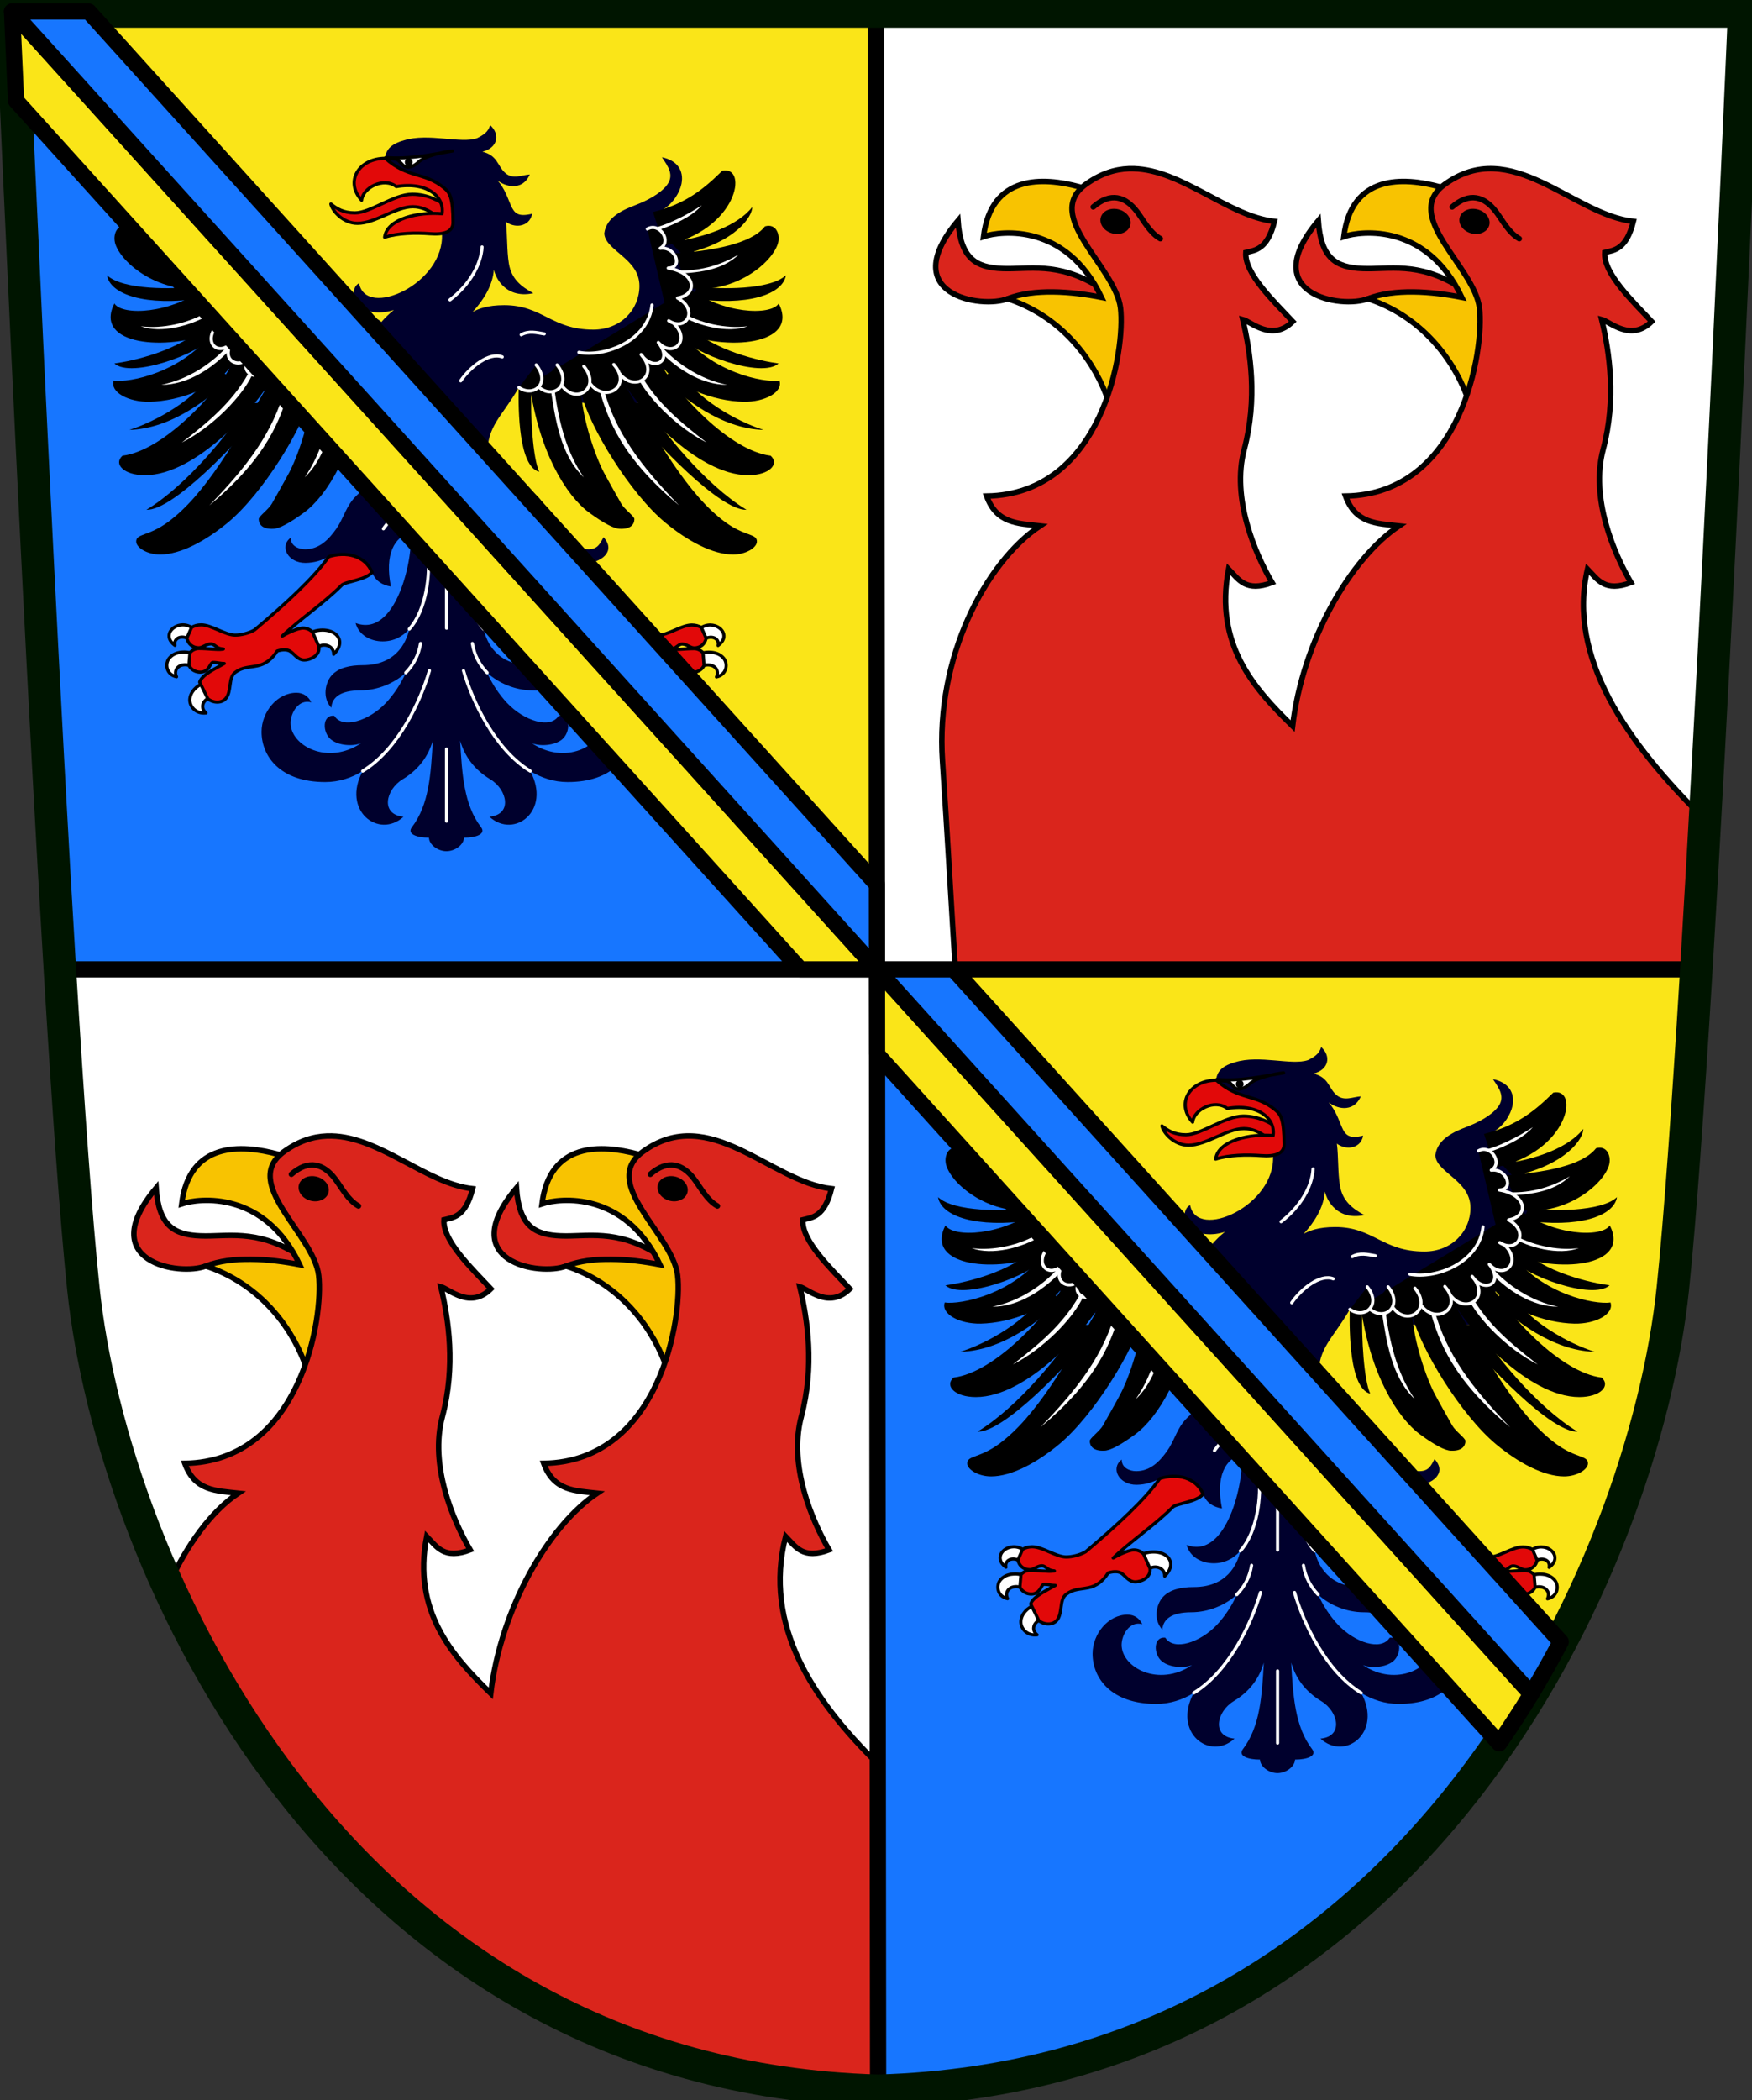
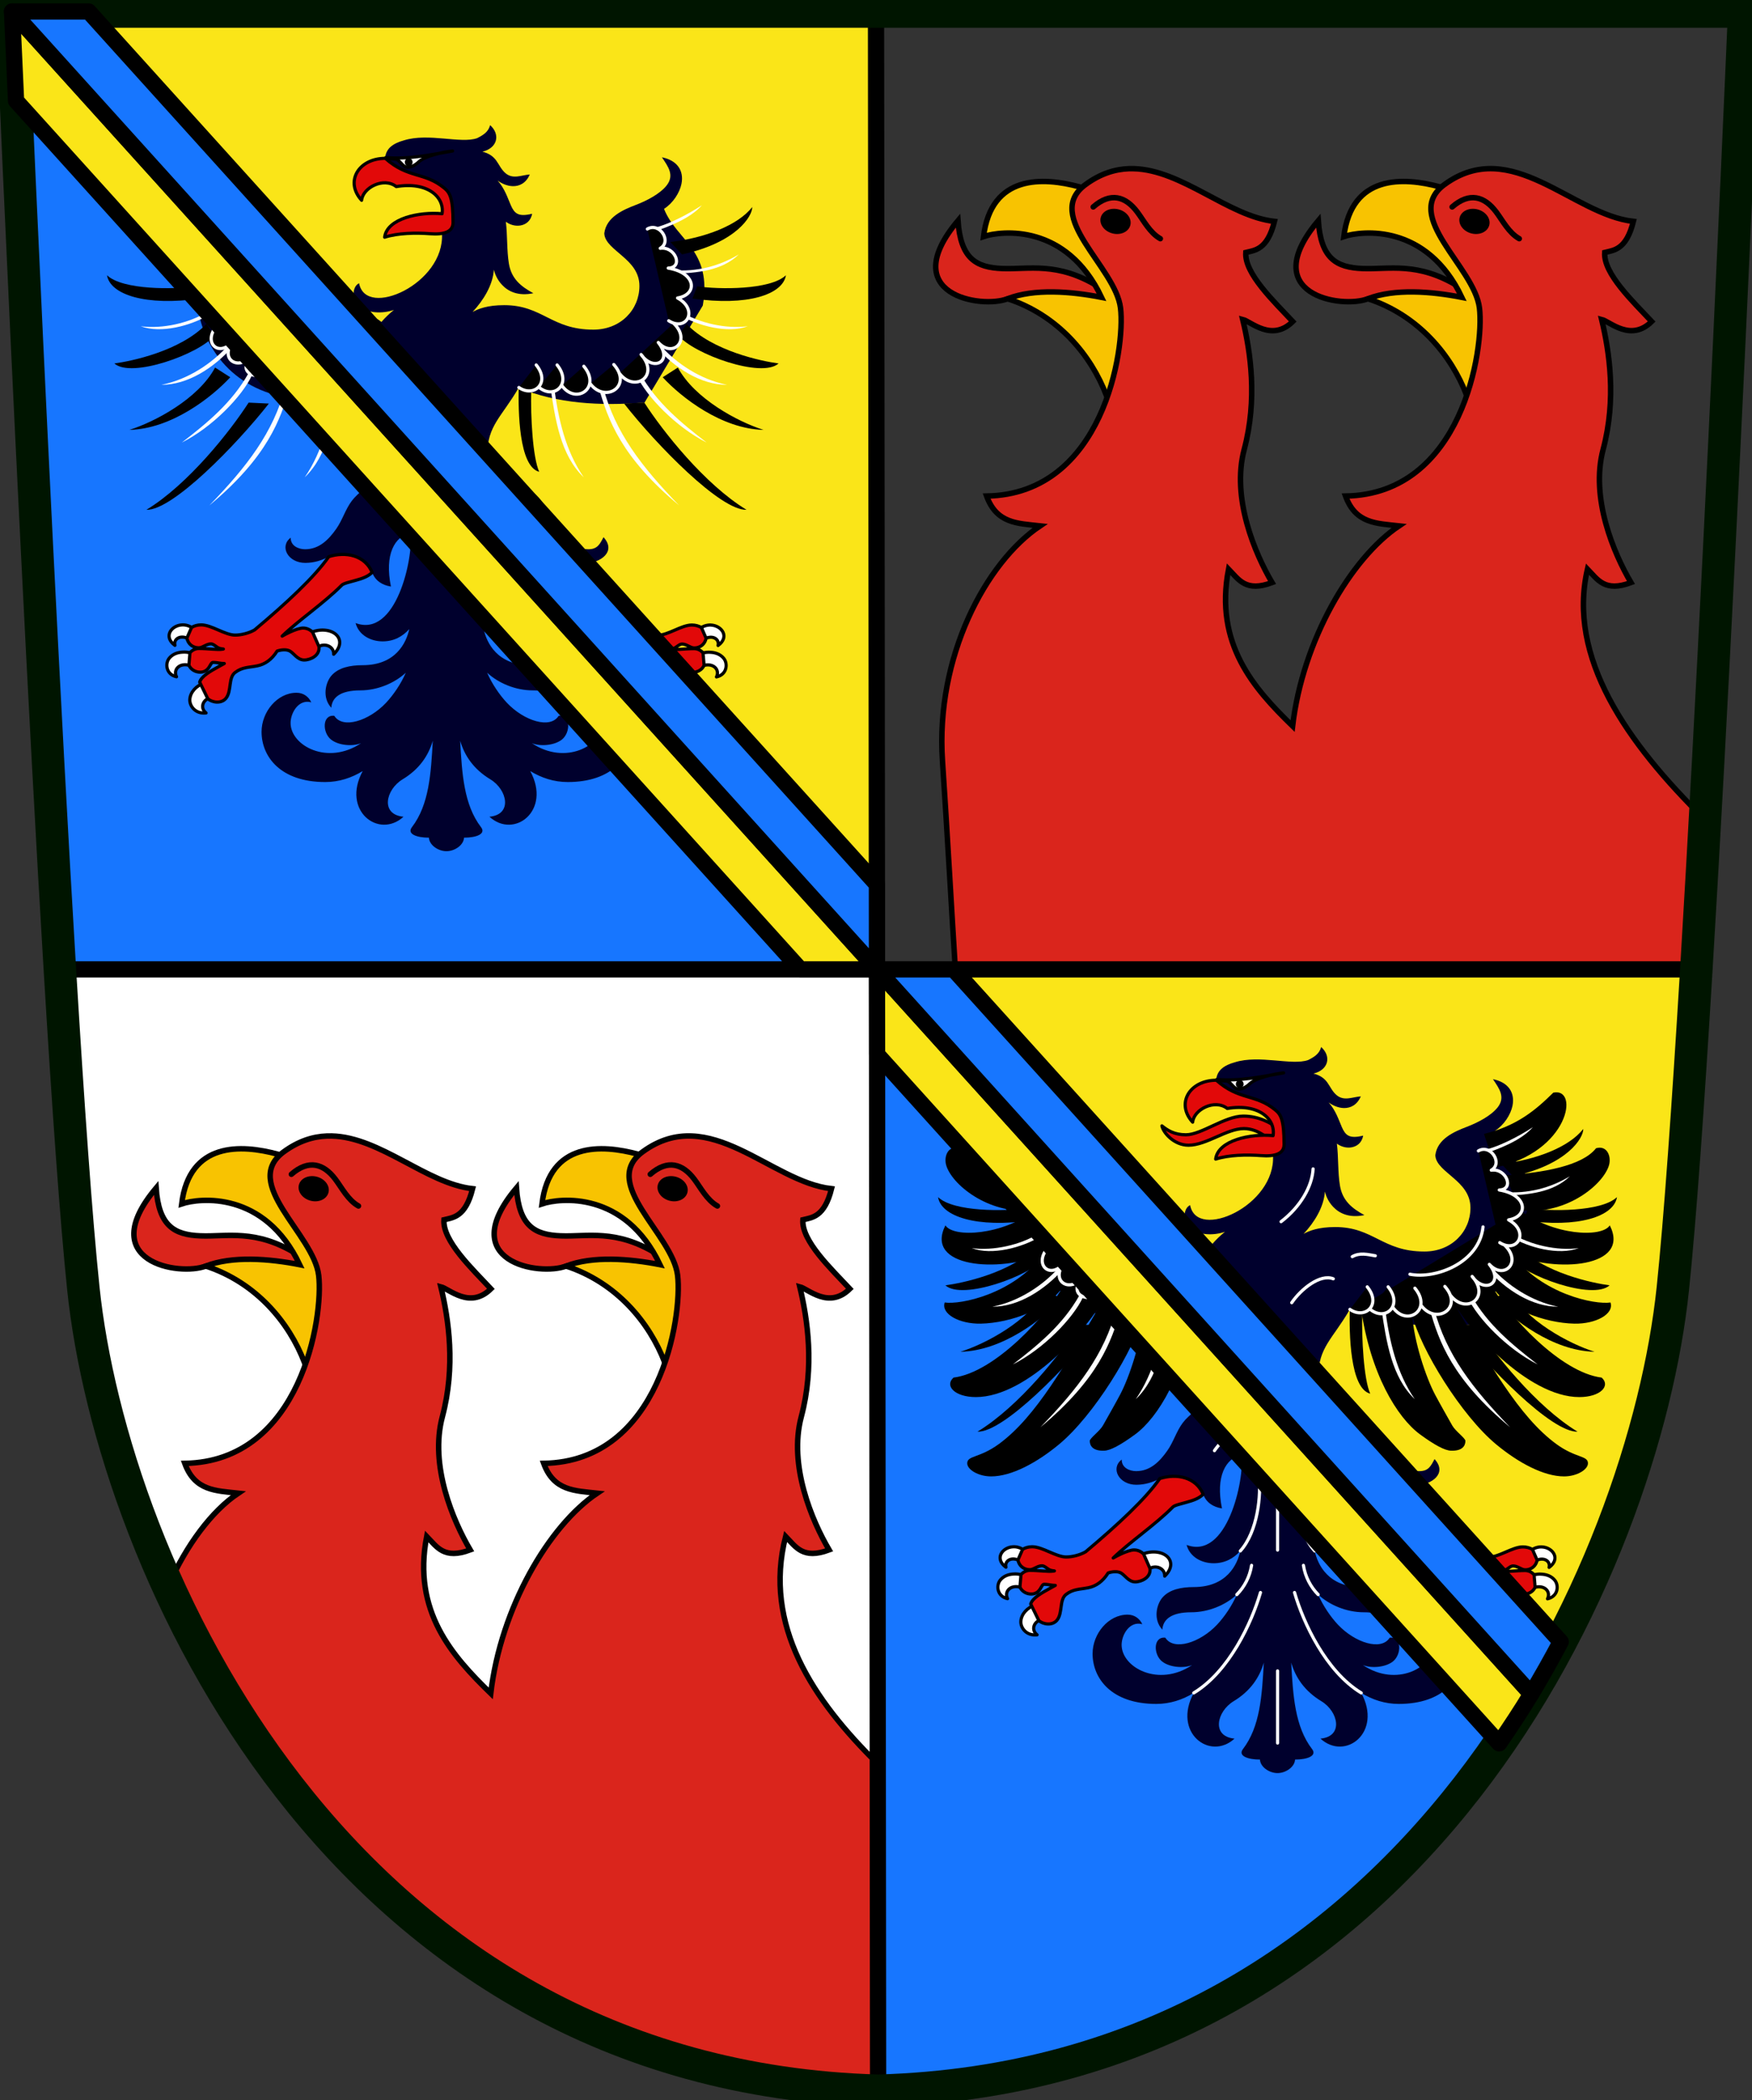
<svg xmlns="http://www.w3.org/2000/svg" xmlns:xlink="http://www.w3.org/1999/xlink" version="1.1" id="svg30616" width="539.326" height="646.112" viewBox="0 0 539.326 646.112">
  <rect x="0" y="0" width="539.326" height="646.112" fill="#333333" stroke="none" />
  <defs id="defs30620" />
  <g id="g1324">
    <path id="rect4807" style="fill:#ffffff;fill-opacity:1;stroke:none;stroke-width:10;stroke-linecap:round;stroke-linejoin:miter;stroke-miterlimit:4;stroke-dasharray:none;stroke-opacity:1" d="M 269.963,298.258 H 18.434 c 2.493,41.212 4.996,76.804 7.23,98.189 8.869,84.893 78.346,242.101 244.646,246.818 z" />
-     <path id="path35048" style="fill:#ffffff;fill-opacity:1;stroke:none;stroke-width:10;stroke-linecap:round;stroke-linejoin:miter;stroke-miterlimit:4;stroke-dasharray:none;stroke-opacity:1" d="M 269.666,3.539 269.963,298.258 H 522.189 C 529.595,175.869 536.922,3.539 536.922,3.539 Z" />
    <g id="g35762">
      <path id="path4773-3" d="m 61.725,380.241 c -8.096,-0.322 -12.849,-3.026 -13.663,-14.736 -19.207,22.857 7.237,27.183 15.298,24.023 4.031,-1.58 29.354,6.387 35.941,6.035 6.587,-0.352 -8.08,-9.812 -8.08,-9.812 -12.583,-7.7 -21.416,-5.189 -29.495,-5.51 z" style="fill:#da251c;fill-opacity:1;stroke:#000000;stroke-width:1.683px;stroke-linecap:butt;stroke-linejoin:miter;stroke-opacity:1" />
      <path style="fill:#da251c;fill-opacity:1;stroke:#000000;stroke-width:1.683px;stroke-linecap:butt;stroke-linejoin:miter;stroke-opacity:1" d="m 172.64,380.241 c -8.096,-0.322 -12.849,-3.026 -13.663,-14.736 -19.207,22.857 7.237,27.183 15.298,24.023 4.031,-1.58 29.354,6.387 35.941,6.035 6.587,-0.352 -8.08,-9.812 -8.08,-9.812 -12.583,-7.7 -21.416,-5.189 -29.495,-5.51 z" id="path4754-6" />
      <path style="fill:#f8c301;fill-opacity:1;stroke:#000000;stroke-width:1.683px;stroke-linecap:butt;stroke-linejoin:miter;stroke-opacity:1" d="m 204.659,419.276 c -4.702,-12.375 -14.908,-24.676 -30.385,-29.747 8.109,-3.159 19.514,-2.28 28.897,-0.425 -10.802,-22.793 -30.85,-20.548 -36.334,-18.698 2.378,-19.186 18.361,-18.326 29.535,-15.299 11.174,3.027 23.874,19.103 25.073,31.872 1.199,12.769 -12.084,44.672 -16.786,32.297 z" id="path4752-0" />
      <path id="path4775-6" d="m 93.744,419.276 c -4.702,-12.375 -14.908,-24.676 -30.385,-29.747 8.109,-3.159 19.514,-2.28 28.897,-0.425 -10.802,-22.793 -30.85,-20.548 -36.334,-18.698 2.378,-19.186 18.361,-18.326 29.535,-15.299 11.174,3.027 23.874,19.103 25.073,31.872 1.199,12.769 -12.084,44.672 -16.786,32.297 z" style="fill:#f8c301;fill-opacity:1;stroke:#000000;stroke-width:1.683px;stroke-linecap:butt;stroke-linejoin:miter;stroke-opacity:1" />
      <path id="path4740-2" style="fill:#da251c;fill-opacity:1;stroke:#000000;stroke-width:1.683px;stroke-linecap:butt;stroke-linejoin:miter;stroke-opacity:1" d="m 270.209,542.688 c -19.994,-19.649 -35.339,-42.616 -28.365,-69.973 3.166,3.269 5.324,7.164 13.387,4.145 -5.265,-8.946 -12.554,-25.982 -8.568,-40.969 4.123,-15.504 1.946,-29.994 -0.463,-39.988 2.513,0.625 8.955,7.013 15.404,0.637 -5.768,-6.164 -14.926,-14.815 -14.449,-21.248 2.813,-0.696 6.636,-0.808 8.818,-9.561 -18.747,-2.059 -37.503,-26.37 -58.115,-11.369 -13.362,9.725 9.213,25.37 10.732,38.037 1.519,12.667 -5.302,57.274 -41.225,57.838 3.099,8.49 9.508,8.407 16.473,9.174 -14.909,10.007 -29.686,35.339 -32.771,61.602 -11.828,-11.506 -24.16,-25.217 -19.713,-48.297 3.166,3.269 5.324,7.164 13.387,4.145 -5.265,-8.946 -12.554,-25.982 -8.568,-40.969 4.123,-15.504 1.944,-29.994 -0.465,-39.988 2.513,0.625 8.957,7.013 15.406,0.637 -5.768,-6.164 -14.926,-14.815 -14.449,-21.248 2.813,-0.696 6.636,-0.808 8.818,-9.561 -14.189,-1.558 -28.382,-15.862 -43.381,-16.223 -0.484,-0.012 -0.968,-0.008 -1.453,0.01 -4.35,0.164 -8.769,1.562 -13.277,4.844 -13.362,9.725 9.209,25.37 10.729,38.037 1.519,12.667 -5.302,57.274 -41.225,57.838 3.099,8.49 9.508,8.407 16.473,9.174 -8.189,5.496 -15.94,15.914 -21.545,28.514 34.198,75.129 102.922,152.063 218.508,155.342 z" />
      <g id="g4765-6" transform="matrix(6.36,0,0,6.36,-1994.121,-1111.593)">
        <path id="path4756-1" d="m 327.644,231.585 c 0.839,-0.732 1.56,-0.512 2.126,0.236 0.311,0.411 0.614,1.016 1.122,1.299" style="fill:none;stroke:#000000;stroke-width:0.265;stroke-linecap:round;stroke-linejoin:miter;stroke-miterlimit:4;stroke-dasharray:none;stroke-opacity:1" />
        <path id="path4760-8" d="m 328.507,232.845 c -0.386,-0.132 -0.602,-0.49 -0.483,-0.799 0.119,-0.31 0.528,-0.454 0.915,-0.323 0.386,0.131 0.604,0.488 0.484,0.799 -0.12,0.312 -0.53,0.455 -0.916,0.323 z" style="opacity:1;fill:#000000;fill-opacity:1;stroke:none;stroke-width:0.055;stroke-linecap:round;stroke-linejoin:round;stroke-miterlimit:4;stroke-dasharray:none;stroke-opacity:1" />
      </g>
      <g id="g4771-7" transform="matrix(6.36,0,0,6.36,-1883.63,-1111.593)">
        <path style="fill:none;stroke:#000000;stroke-width:0.265;stroke-linecap:round;stroke-linejoin:miter;stroke-miterlimit:4;stroke-dasharray:none;stroke-opacity:1" d="m 327.644,231.585 c 0.839,-0.732 1.56,-0.512 2.126,0.236 0.311,0.411 0.614,1.016 1.122,1.299" id="path4767-9" />
        <path style="opacity:1;fill:#000000;fill-opacity:1;stroke:none;stroke-width:0.055;stroke-linecap:round;stroke-linejoin:round;stroke-miterlimit:4;stroke-dasharray:none;stroke-opacity:1" d="m 328.507,232.845 c -0.386,-0.132 -0.602,-0.49 -0.483,-0.799 0.119,-0.31 0.528,-0.454 0.915,-0.323 0.386,0.131 0.604,0.488 0.484,0.799 -0.12,0.312 -0.53,0.455 -0.916,0.323 z" id="path4769-2" />
      </g>
    </g>
    <path id="path35045" style="fill:#1776ff;fill-opacity:1;stroke:#000000;stroke-width:5;stroke-linecap:round;stroke-linejoin:miter;stroke-miterlimit:4;stroke-dasharray:none;stroke-opacity:1" d="m 3.703,3.539 c 0,0 7.326,172.33 14.73,294.719 H 269.963 Z" />
    <path id="path54539" style="fill:#fae518;fill-opacity:1;stroke:#000000;stroke-width:5;stroke-linecap:round;stroke-linejoin:miter;stroke-miterlimit:4;stroke-dasharray:none;stroke-opacity:1" d="M 3.703,3.539 269.963,298.258 269.666,3.539 Z" />
-     <path id="path35040" style="fill:#1776ff;fill-opacity:1;stroke:#000000;stroke-width:5;stroke-linecap:round;stroke-linejoin:miter;stroke-miterlimit:4;stroke-dasharray:none;stroke-opacity:1" d="m 269.963,298.258 0.348,345.008 h 0.002 C 368.767,640.474 433.273,584.231 471.369,521.191 Z" />
+     <path id="path35040" style="fill:#1776ff;fill-opacity:1;stroke:#000000;stroke-width:5;stroke-linecap:round;stroke-linejoin:miter;stroke-miterlimit:4;stroke-dasharray:none;stroke-opacity:1" d="m 269.963,298.258 0.348,345.008 h 0.002 C 368.767,640.474 433.273,584.231 471.369,521.191 " />
    <g id="g41839">
      <path id="path4773-3-2" d="m 308.561,82.625 c -8.096,-0.322 -12.849,-3.026 -13.663,-14.736 -19.207,22.857 7.237,27.183 15.298,24.023 4.031,-1.58 29.354,6.387 35.941,6.035 6.587,-0.352 -8.08,-9.812 -8.08,-9.812 -12.583,-7.7 -21.416,-5.189 -29.495,-5.51 z" style="fill:#da251c;fill-opacity:1;stroke:#000000;stroke-width:1.683px;stroke-linecap:butt;stroke-linejoin:miter;stroke-opacity:1" />
      <path style="fill:#da251c;fill-opacity:1;stroke:#000000;stroke-width:1.683px;stroke-linecap:butt;stroke-linejoin:miter;stroke-opacity:1" d="m 419.476,82.625 c -8.096,-0.322 -12.849,-3.026 -13.663,-14.736 -19.207,22.857 7.237,27.183 15.298,24.023 4.031,-1.58 29.354,6.387 35.941,6.035 6.587,-0.352 -8.08,-9.812 -8.08,-9.812 -12.583,-7.7 -21.416,-5.189 -29.495,-5.51 z" id="path4754-6-3" />
      <path style="fill:#f8c301;fill-opacity:1;stroke:#000000;stroke-width:1.683px;stroke-linecap:butt;stroke-linejoin:miter;stroke-opacity:1" d="m 451.495,121.659 c -4.702,-12.375 -14.908,-24.676 -30.385,-29.747 8.109,-3.159 19.514,-2.28 28.897,-0.425 -10.802,-22.793 -30.85,-20.548 -36.334,-18.698 2.378,-19.186 18.361,-18.326 29.535,-15.299 11.174,3.027 23.874,19.103 25.073,31.872 1.199,12.769 -12.084,44.672 -16.786,32.297 z" id="path4752-0-7" />
      <path id="path4775-6-5" d="m 340.58,121.659 c -4.702,-12.375 -14.908,-24.676 -30.385,-29.747 8.109,-3.159 19.514,-2.28 28.897,-0.425 -10.802,-22.793 -30.85,-20.548 -36.334,-18.698 2.378,-19.186 18.361,-18.326 29.535,-15.299 11.174,3.027 23.874,19.103 25.073,31.872 1.199,12.769 -12.084,44.672 -16.786,32.297 z" style="fill:#f8c301;fill-opacity:1;stroke:#000000;stroke-width:1.683px;stroke-linecap:butt;stroke-linejoin:miter;stroke-opacity:1" />
      <path id="path34848" style="fill:#da251c;fill-opacity:1;stroke:#000000;stroke-width:1.683px;stroke-linecap:butt;stroke-linejoin:miter;stroke-opacity:1" d="m 348.938,51.891 c -0.484,-0.012 -0.968,-0.008 -1.453,0.01 -4.35,0.164 -8.769,1.564 -13.277,4.846 -13.362,9.725 9.209,25.368 10.729,38.035 1.519,12.667 -5.302,57.276 -41.225,57.84 3.099,8.49 9.508,8.405 16.473,9.172 -16.776,11.26 -32.21,40.41 -30.064,72.271 1.453,21.584 2.915,47.748 3.965,64.193 h 228.105 c 0.892,-14.744 1.783,-30.265 2.66,-46.07 -24.188,-23.73 -42.458,-50.012 -36.17,-77.09 3.166,3.269 5.324,7.164 13.387,4.145 -5.265,-8.946 -12.554,-25.982 -8.568,-40.969 4.123,-15.504 1.946,-29.994 -0.463,-39.988 2.513,0.625 8.955,7.015 15.404,0.639 -5.768,-6.164 -14.926,-14.815 -14.449,-21.248 2.813,-0.696 6.636,-0.81 8.818,-9.562 -18.747,-2.059 -37.501,-26.368 -58.113,-11.367 -13.362,9.725 9.211,25.368 10.73,38.035 1.519,12.667 -5.302,57.276 -41.225,57.84 3.099,8.49 9.508,8.405 16.473,9.172 -14.909,10.007 -29.686,35.339 -32.771,61.602 -11.828,-11.506 -24.159,-25.217 -19.713,-48.297 3.166,3.269 5.324,7.164 13.387,4.145 -5.265,-8.946 -12.554,-25.982 -8.568,-40.969 4.123,-15.504 1.944,-29.994 -0.465,-39.988 2.513,0.625 8.957,7.015 15.406,0.639 -5.768,-6.164 -14.926,-14.815 -14.449,-21.248 2.813,-0.696 6.636,-0.81 8.818,-9.562 -14.189,-1.558 -28.382,-15.862 -43.381,-16.223 z" />
      <g id="g4765-6-2" transform="matrix(6.36,0,0,6.36,-1747.285,-1409.21)">
        <path id="path4756-1-2" d="m 327.644,231.585 c 0.839,-0.732 1.56,-0.512 2.126,0.236 0.311,0.411 0.614,1.016 1.122,1.299" style="fill:none;stroke:#000000;stroke-width:0.265;stroke-linecap:round;stroke-linejoin:miter;stroke-miterlimit:4;stroke-dasharray:none;stroke-opacity:1" />
        <path id="path4760-8-8" d="m 328.507,232.845 c -0.386,-0.132 -0.602,-0.49 -0.483,-0.799 0.119,-0.31 0.528,-0.454 0.915,-0.323 0.386,0.131 0.604,0.488 0.484,0.799 -0.12,0.312 -0.53,0.455 -0.916,0.323 z" style="opacity:1;fill:#000000;fill-opacity:1;stroke:none;stroke-width:0.055;stroke-linecap:round;stroke-linejoin:round;stroke-miterlimit:4;stroke-dasharray:none;stroke-opacity:1" />
      </g>
      <g id="g4771-7-9" transform="matrix(6.36,0,0,6.36,-1636.794,-1409.21)">
        <path style="fill:none;stroke:#000000;stroke-width:0.265;stroke-linecap:round;stroke-linejoin:miter;stroke-miterlimit:4;stroke-dasharray:none;stroke-opacity:1" d="m 327.644,231.585 c 0.839,-0.732 1.56,-0.512 2.126,0.236 0.311,0.411 0.614,1.016 1.122,1.299" id="path4767-9-7" />
        <path style="opacity:1;fill:#000000;fill-opacity:1;stroke:none;stroke-width:0.055;stroke-linecap:round;stroke-linejoin:round;stroke-miterlimit:4;stroke-dasharray:none;stroke-opacity:1" d="m 328.507,232.845 c -0.386,-0.132 -0.602,-0.49 -0.483,-0.799 0.119,-0.31 0.528,-0.454 0.915,-0.323 0.386,0.131 0.604,0.488 0.484,0.799 -0.12,0.312 -0.53,0.455 -0.916,0.323 z" id="path4769-2-3" />
      </g>
    </g>
    <path id="path56463" style="fill:#fae518;fill-opacity:1;stroke:#000000;stroke-width:5;stroke-linecap:round;stroke-linejoin:miter;stroke-miterlimit:4;stroke-dasharray:none;stroke-opacity:1" d="m 269.963,298.258 201.406,222.934 c 26.253,-43.442 39.971,-90.11 43.59,-124.744 2.234,-21.385 4.737,-56.977 7.23,-98.189 z" />
    <g id="g1223" transform="matrix(13.133,0,0,13.967,-4159.604,-3041.672)" style="stroke-width:0.738;stroke-miterlimit:4;stroke-dasharray:none">
      <g id="g1208" style="stroke-width:0.738;stroke-miterlimit:4;stroke-dasharray:none">
        <g id="g1197" style="stroke-width:0.738;stroke-miterlimit:4;stroke-dasharray:none" />
        <g id="g4765-2" style="stroke-width:0.738;stroke-miterlimit:4;stroke-dasharray:none" />
      </g>
      <g transform="translate(17.373)" id="g4771-2" style="stroke-width:0.738;stroke-miterlimit:4;stroke-dasharray:none" />
    </g>
    <path style="fill:#010000;stroke-width:3.78;stroke-linejoin:round" d="M 0,0 H 539.326" id="path31197" />
    <g id="g34573" transform="matrix(13.133,0,0,13.967,-4159.604,-3041.672)" style="stroke-width:0.738;stroke-miterlimit:4;stroke-dasharray:none">
      <g id="g34569" style="stroke-width:0.738;stroke-miterlimit:4;stroke-dasharray:none">
        <g id="g34565" style="stroke-width:0.738;stroke-miterlimit:4;stroke-dasharray:none" />
        <g id="g34567" style="stroke-width:0.738;stroke-miterlimit:4;stroke-dasharray:none" />
      </g>
      <g transform="translate(17.373)" id="g34571" style="stroke-width:0.738;stroke-miterlimit:4;stroke-dasharray:none" />
    </g>
    <path id="path1227" d="m 536.921,3.538 c 0,0 -13.093,308.017 -21.962,392.91 -8.869,84.893 -78.347,242.103 -244.648,246.819 C 104.01,638.55 34.532,481.341 25.663,396.447 16.794,311.554 3.701,3.538 3.701,3.538 Z" style="fill:none;stroke:#001500;stroke-width:10;stroke-linecap:butt;stroke-linejoin:miter;stroke-miterlimit:4;stroke-dasharray:none;stroke-opacity:1" />
    <g stroke-width="1" transform="matrix(0.391,0,0,0.391,32.456,25.042)" id="g1371">
-       <path d="m 177.499,96.475 c 4.484,3.59 9.777,7.009 18.871,7.009 12.27,0 30.616,-14.701 45.215,-14.701 12.122,0 21.634,5.274 27.897,9.941 l -1.926,13.82 c -3.83,-4.103 -13.189,-13.932 -25.504,-13.932 -13.53,0 -29.442,13.077 -43.627,13.077 -11.383,0 -19.842,-9.786 -20.926,-15.214 z" fill="#e20909" stroke="#000000" stroke-linecap="round" stroke-linejoin="round" stroke-width="2.5" id="path1342" />
      <path d="m 240.231,355.121 c -6.262,1.521 -11.441,5.794 -14.351,12.747 -3.002,7.174 -3.661,17.046 -1.1,29.64 -6.926,-1.133 -12.323,-4.533 -14.822,-11.161 L 175.805,374.003 c -5.172,2.794 -11.219,4.816 -18.226,4.887 -13.929,0.143 -20.812,-13.017 -11.734,-19.839 -0.051,6.633 6.361,9.09 11.314,9.105 11.152,0.033 18.603,-7.62 24.514,-16.005 5.037,-7.145 7.157,-15.267 12.258,-22.045 4.838,-6.429 14.055,-12.633 21.475,-19.071 4.966,-4.308 13.763,-9.838 13.933,-16.773 C 227.544,276.029 217.903,257.785 211.623,240.877 88.645,283.894 36.691,168.47 96.78,100.124 89.651,95.595 85.084,87.674 83.619,80.628 81.408,69.411 90.099,60.152 99.647,60.406 c -7.694,6.478 -10.209,14.019 -4.294,21.564 5.113,6.391 15.082,11.772 24.197,15.239 10.257,4.104 24.486,10.996 24.723,22.331 -0.968,8.291 -8.516,13.088 -13.933,17.732 -6.893,5.91 -13.722,12.807 -13.722,23.673 0,18.683 14.842,34.407 36.349,34.407 7.983,0 15.132,-3.056 22.524,-6.134 7.393,-3.078 15.026,-6.59 23.988,-6.23 6.423,0.258 12.829,2.049 17.81,6.326 2.779,-3.288 6.09,-6.421 9.846,-9.488 -9.077,3.153 -21.377,2.896 -28.18,-3.643 -4.99,-4.796 -4.767,-14.722 0.735,-17.347 1.389,7.108 6.147,10.639 12.674,11.405 6.528,0.765 14.804,-1.338 22.839,-5.56 15.989,-8.402 30.896,-25.256 29.749,-44.948 30.486,-39.977 -45.342,-40.39 -44.579,-59.172 -0.191,-3.323 1.567,-6.764 4.039,-8.973 2.592,-2.316 6.251,-4.015 10.579,-5.177 19.29,-6.061 44.789,2.789 57.617,-1.724 4.661,-2.362 8.85,-4.796 10.266,-10.256 l -3.3e-4,9e-5 c 8.299,7.479 5.69,18.058 -6.076,20.892 5.423,1.331 8.668,3.91 10.896,6.998 2.414,3.348 3.968,7.153 7.333,9.966 5.917,4.948 12.446,1.466 19.065,0.96 -2.898,6.742 -8.017,9.298 -13.303,9.2 -4.521,-0.084 -8.811,-2.07 -12.047,-4.409 5.746,6.393 8.017,14.007 10.475,19.552 1.345,3.033 2.817,5.412 5.238,6.613 2.42,1.201 5.842,1.319 11.471,-0.048 -0.996,5.715 -4.999,8.568 -9.376,9.25 -4.018,0.626 -8.236,-0.654 -11.314,-2.972 1.332,10.257 0.671,22.465 2.41,32.971 1.965,11.872 9.389,17.946 19.276,23.288 -11.944,2.502 -19.782,-1.388 -24.619,-6.517 -4.033,-4.276 -5.71,-8.884 -6.494,-11.979 -0.821,12.218 -8.233,24.09 -16.761,33.256 4.439,-2.42 11.526,-5.366 24.932,-5.366 15.14,0 24.445,4.88 34.045,9.679 9.6,4.799 19.495,9.585 36.142,9.585 21.507,0 36.246,-15.724 36.246,-34.407 0,-10.866 -6.728,-17.76 -13.618,-23.673 -5.392,-4.903 -13.891,-10.518 -14.038,-17.732 1.612,-12.885 14.941,-18.533 24.828,-22.331 9.115,-3.467 19.086,-8.847 24.199,-15.239 6.327,-8.047 1.423,-14.709 -3.666,-22.235 11.665,2.335 17.513,10.078 15.399,20.892 -1.465,7.044 -6.62,15.161 -13.746,19.69 10.189,25.348 38.038,32.083 30.544,76.07 L 424.403,252.763 c -35.025,2.692 -68.681,0.883 -99.055,-11.706 -13.365,23.042 -24.672,29.734 -24.672,52.437 2.25,8.203 11.32,12.988 17.496,17.156 9.43,6.364 20.424,12.803 25.037,19.456 4.903,7.07 7.797,15.317 12.256,22.045 5.667,8.551 13.363,15.85 24.514,16.005 7.431,0.103 9.323,-4.138 12.152,-9.488 10.695,11.749 -3.46,20.141 -12.572,20.222 -7.099,0.063 -13.115,-1.932 -18.332,-4.782 l -34.151,12.354 c -2.535,3.872 -8.304,10.522 -14.718,11.022 2.561,-12.57 1.799,-22.441 -1.204,-29.616 -2.91,-6.953 -7.986,-11.226 -14.318,-12.747 -2.382,20.156 11.312,83.061 43.234,71.095 -2.552,9.552 -11.89,14.428 -21.34,14.428 -8.787,0 -15.662,-3.781 -20.945,-9.669 2.331,10.723 10.636,28.404 36.711,28.404 9.814,0 19.169,1.909 24.641,8.29 4.612,5.379 7.457,17.261 0.021,25.215 -0.524,-8.067 -7.073,-13.675 -22.794,-13.675 -13.609,0 -27.088,-5.758 -35.838,-13.9 3.807,8.814 9.786,17.504 15.559,23.671 13.484,14.268 34.15,20.798 40.737,10.23 9.665,-1.06 9.477,13.241 2.521,18.729 -5.965,4.706 -17.129,5.513 -23.634,2.808 26.439,17.72 55.516,1.957 55.516,-15.897 0,-7.933 -6.319,-19.031 -16.28,-16.239 1.95,-4.233 5.958,-7.539 11.617,-7.539 15.154,0 27.52,15.057 27.52,30.724 0,19.384 -14.72,39.541 -50.126,39.541 -10.85,0 -20.693,-3.265 -29.517,-8.645 16.917,31.217 -12.696,53.71 -32.124,35.936 18.412,-1.704 14.063,-21.36 0.735,-29.422 -13.19,-7.979 -20.327,-18.592 -23.781,-30.384 1.458,25.991 2.89,50.353 16.448,68.049 4.064,5.304 -3.709,8.243 -13.409,8.243 -0.193,5.609 -7.093,10.639 -13.81,10.639 -6.717,3e-5 -13.618,-5.029 -13.81,-10.639 -9.7,0 -17.473,-2.939 -13.409,-8.243 13.558,-17.696 14.99,-42.058 16.448,-68.049 -3.453,11.792 -10.591,22.405 -23.781,30.384 -13.328,8.062 -17.677,27.718 0.735,29.422 -19.428,17.774 -49.041,-4.719 -32.124,-35.936 -8.824,5.381 -18.667,8.645 -29.517,8.645 -35.406,0 -50.126,-20.157 -50.126,-39.541 0,-15.667 12.366,-30.724 27.52,-30.724 5.659,0 9.667,3.307 11.617,7.539 -9.961,-2.792 -16.28,8.307 -16.28,16.239 0,17.855 29.077,33.617 55.516,15.897 -6.505,2.705 -17.67,1.898 -23.634,-2.808 -6.956,-5.488 -7.144,-19.789 2.521,-18.729 6.587,10.567 27.253,4.038 40.737,-10.23 5.773,-6.166 11.752,-14.857 15.559,-23.671 -8.749,8.142 -22.229,13.9 -35.838,13.9 -15.72,0 -22.27,5.608 -22.794,13.675 -7.435,-7.954 -4.591,-19.836 0.021,-25.215 5.471,-6.381 14.826,-8.29 24.641,-8.29 26.075,0 34.381,-17.681 36.711,-28.404 -5.283,5.888 -12.158,9.669 -20.945,9.669 -9.45,0 -18.788,-4.876 -21.34,-14.428 31.922,11.966 45.616,-50.939 43.305,-71.095" fill="#2b5df2" stroke="#000000" stroke-linecap="round" stroke-linejoin="round" stroke-width="2.5" id="path1344" style="fill:#00002d;fill-opacity:1;stroke:none;stroke-opacity:1" />
      <path id="a" d="m 201.776,243.561 c 0.598,19.935 -1.232,52.713 -6.285,63.639 16.094,-4.045 16.555,-48.297 16.133,-66.323 M 79.526,190.834 C 58.977,212.316 19.858,220.291 7.032,221.945 20.248,233.955 74.037,214.496 85.691,200.064 m 0.642,25.095 c -13.114,24.597 -47.531,42.824 -67.464,49.071 33.02,-0.792 64.549,-25.396 79.406,-41.404 m 14.457,19.935 c -14.388,22.347 -47.429,64.269 -80.454,84.341 20.31,0.786 70.831,-51.025 96.377,-83.575 M 71.118,161.261 c -16.929,2.506 -57.473,3.017 -69.878,-8.718 2.438,15.21 30.42,24.546 73.615,18.291 M 92.231,126.389 C 65.245,123.271 38.978,113.283 27.771,98.868 c -0.206,6.972 12.329,27.998 55.305,37.265" fill="#2b5df2" stroke="#000000" stroke-linecap="round" stroke-linejoin="round" stroke-width="2.5" style="fill:#000000;fill-opacity:1;stroke:none;stroke-opacity:1" />
      <use height="100%" transform="matrix(-1,0,0,1,537,3e-6)" width="100%" xlink:href="#a" id="use1347" x="0" y="0" style="fill:#010000;fill-opacity:1;stroke:none;stroke-opacity:1" />
      <use height="100%" transform="matrix(-1,0,0,1,537.136,3e-6)" width="100%" xlink:href="#b" id="use1349" x="0" y="0" style="fill:#000000;fill-opacity:1;stroke:none;stroke-opacity:1" />
-       <path id="b" d="M 106.057,102.8 C 79.747,96.35 65.139,83.747 51.5,70.321 30.785,65.903 38.988,117.057 97.275,129.295 m -8.034,6.154 c -29.302,-2.153 -60.371,-7.299 -71.373,-21.367 -8.831,-2.654 -12.553,6.81 -9.936,14.25 5.626,15.995 35.677,39.161 70.099,34.297 m 0,0 c -26.31,20.103 -64.69,22.08 -70.999,12.137 -16.746,33.196 42.083,37.561 77.165,22.65 -24.016,31.694 -65.358,39.865 -77.725,38.034 -3.009,9.128 11.688,16.984 28.387,16.651 23.401,-0.467 54.403,-11.643 65.261,-29.995 -12.743,22.902 -54.055,68.446 -86.697,72.445 -7.262,6.493 1.009,15.335 17.599,15.335 40.991,0 89.213,-55.048 100.918,-77.702 -29.733,50.92 -53.377,93.102 -82.773,114.62 -15.357,11.242 -24.946,8.948 -24.946,15.197 0,5.082 8.961,10.304 18.78,10.304 16.157,0 36.13,-10.837 53.491,-25.217 27.296,-22.608 59.679,-75.003 66.106,-101.992 -1.362,20.952 -10.684,49.009 -18.018,62.873 -3.443,6.508 -10.476,18.902 -13.555,24.335 -2.522,4.45 -10.329,9.931 -10.329,12.085 0,4.087 2.764,8.026 11.314,7.667 4.684,0 12.976,-4.439 24.36,-12.777 17.897,-13.11 39.374,-47.635 46.723,-100.579" fill="#2b5df2" stroke="#000000" stroke-linecap="round" stroke-linejoin="round" stroke-width="2.5" style="fill:#000000;fill-opacity:1;stroke:none;stroke-opacity:1" />
      <path d="m 266.828,83.997 c 4.096,3.377 6.828,7.171 6.828,27.146 0,7.264 -7.006,9.575 -18.164,8.721 -11.174,-0.856 -25.338,-0.557 -35.677,2.749 1.836,-14.777 27.498,-20.152 45.215,-18.462 2.055,-13.211 -11.469,-25.509 -36.06,-21.367 -9.845,-7.681 -26.318,0.767 -27.279,10.769 -13.447,-14.695 -2.357,-32.991 18.684,-32.991 17.938,16.008 30.695,10.445 46.453,23.435 z" fill="#fcef3c" stroke="#000000" stroke-linecap="round" stroke-linejoin="round" stroke-width="2.5" id="path1352" style="fill:#e20909;fill-opacity:1" />
      <path d="m 220.747,59.927 c 18.073,1.6 35.35,-2.227 52.541,-5.153 -7.516,0.744 -21.997,4.067 -26.618,8.535 -2.818,2.725 -7.45,5.389 -10.751,3.734 -2.45,-1.229 -4.193,-4.506 -6.377,-5.493 -2.184,-0.987 -4.81,0.316 -8.795,-1.623 z" style="fill:#ffffff;fill-opacity:1;fill-rule:evenodd;stroke:#000000;stroke-width:2.5;stroke-linecap:round;stroke-linejoin:round" id="path1354" />
      <path id="c" d="m 63.915,97.497 c 9.327,10.559 26.045,16.748 39.09,21.338 4.055,1.124 2.146,-2.675 2.146,-2.675 C 91.164,113.395 75.221,104.819 63.915,97.497 Z M 34.793,136.122 c 13.289,13.003 33.06,14.517 50.765,15.326 l 1.195,-2.962 c -18.661,1.583 -36.59,-3.096 -51.96,-12.364 z m 46.008,44.889 c -14.517,9.223 -36.12,13.944 -53.027,11.658 15.887,5.94 39.445,-0.377 53.656,-8.879 z m 15.554,26.94 c -12.12,13.682 -31.071,26.638 -52.344,30.818 20.609,0.027 41.008,-13.006 56.275,-30.043 -0.458,-2.171 -1.552,-0.973 -3.93,-0.775 z m 16.167,21.905 c -13.015,23.083 -32.332,38.863 -52.379,54.343 24.127,-12.182 47.414,-36.235 55.207,-52.905 2e-5,0 -2.828,-1.438 -2.828,-1.438 z m 67.883,9.297 c -3.468,26.886 -9.083,51.323 -23.466,72.361 18.139,-17.333 22.377,-44.889 26.399,-72.265 l -2.933,-0.096 z m -38.865,1.725 c -9.332,35.272 -30.076,62.232 -59.712,92.775 45.783,-38.143 55.992,-67.545 63.169,-92.392 z" style="fill:#ffffff;fill-opacity:1" />
      <use height="100%" transform="matrix(-1,0,0,1,533.48,3e-6)" width="100%" xlink:href="#c" id="use1357" x="0" y="0" />
      <g stroke="#000000" stroke-linecap="round" stroke-linejoin="round" stroke-width="2.5" id="g1369">
        <path d="m 339.155,223.141 c 11.51,14.267 -1.845,25.866 -13.642,17.736 m 30.084,-17.736 c 12.006,14.882 -2.34,27.735 -14.438,17.431 m 35.495,-16.406 c 14.048,16.926 -6.136,30.725 -17.295,15.206 m 40.886,-16.573 c 14.998,16.926 -6.551,30.725 -18.465,15.206 m 44.872,-121.851 c 9.558,-5.592 19.63,9.844 10.142,15.193 11.866,-1.724 18.551,15.295 6.3,15.576 22.153,3.651 23.456,20.859 7.34,23.523 16.771,9.144 7.159,26.86 -6.951,17.918 m 3.864,1.983 c 14.07,13.488 -0.637,27.647 -12.076,15.104 12.028,15.051 -3.985,23.285 -13.54,9.485 14.998,16.926 -5.124,30.385 -17.038,14.866 m -206.711,-6.661 c -11.51,14.267 1.845,25.866 13.641,17.736 m -30.083,-17.736 c -12.006,14.882 1.796,27.056 13.894,16.752 m -34.951,-15.726 c -14.048,16.926 6.136,30.725 17.295,15.206 m -40.886,-16.573 c -14.998,16.926 6.551,30.725 18.465,15.206 M 110.485,116.154 c -9.558,-5.592 -19.63,9.844 -10.142,15.193 -11.866,-1.724 -18.551,15.295 -6.3,15.576 -20.696,1.634 -19.775,18.45 -6.209,22.76 m 12.918,34.312 c -12.028,15.051 5.099,24.74 14.654,10.94 -14.998,16.926 9.573,23.382 21.487,7.863 M 89.399,190.615 c -14.07,13.488 -1.048,27.209 10.391,14.666 M 87.833,169.684 c -16.771,9.144 -8.29,27.623 5.82,18.681" fill="#2b5df2" id="path1359" style="fill:#000000;fill-opacity:1;stroke:#ffffff;stroke-opacity:1" />
        <ellipse cx="238.759" cy="63.613" rx="1.805" ry="1.95" id="ellipse1361" />
        <path d="m 476.564,427.789 c 8.601,0.32 15.182,9.284 5.762,16.102 1.351,-5.298 -5.022,-9.04 -11.838,-4.409 -2.783,-1.069 -4.704,-5.963 -2.724,-8.722 2.794,-2.213 5.933,-3.078 8.8,-2.971 z m -108.948,4.121 c 2.596,0.172 5.2,0.798 7.543,1.917 4.491,3.898 2.631,11.246 -3.352,13.226 -5.288,-6.217 -14.822,-3.155 -14.457,3.834 -6.779,-6.555 -5.536,-12.756 -1.152,-16.102 2.884,-2.201 7.091,-3.163 11.419,-2.875 z m 107.272,17.252 c 0.678,-0.014 1.349,0.05 1.99,0.096 4.278,0.309 7.725,2.026 9.952,4.792 3.386,4.204 2.529,12.747 -5.762,14.568 3.013,-5.941 -2.988,-12.169 -12.257,-8.242 -2.991,-1.886 -3.491,-7.353 -0.419,-10.159 2.278,-0.648 4.459,-1.013 6.495,-1.054 z m -15.818,24.344 c 6.664,2.096 11.144,7.357 11.523,12.843 0.36,5.212 -4.384,11.687 -12.78,10.734 5.797,-4.564 1.656,-12.936 -6.914,-12.172 -2.543,-5.336 1.99,-11.707 8.171,-11.405 z M 60.468,427.674 c -8.601,0.32 -15.182,9.284 -5.762,16.102 -1.351,-5.298 5.022,-9.04 11.838,-4.409 2.783,-1.069 4.704,-5.963 2.724,-8.722 -2.794,-2.214 -5.933,-3.078 -8.8,-2.971 z m 108.948,4.121 c -2.596,0.172 -5.2,0.798 -7.543,1.917 -4.491,3.898 -2.631,11.246 3.352,13.226 5.288,-6.217 14.822,-3.155 14.457,3.834 6.779,-6.555 5.536,-12.756 1.152,-16.102 -2.884,-2.201 -7.091,-3.163 -11.419,-2.875 z M 62.144,449.047 c -0.678,-0.014 -1.349,0.05 -1.99,0.096 -4.278,0.308 -7.725,2.026 -9.952,4.792 -3.386,4.204 -2.529,12.747 5.762,14.568 -3.013,-5.941 2.988,-12.169 12.257,-8.242 2.991,-1.886 3.491,-7.353 0.419,-10.159 -2.278,-0.648 -4.459,-1.013 -6.495,-1.054 z m 15.818,24.344 c -6.664,2.096 -11.144,7.357 -11.523,12.843 -0.36,5.212 4.384,11.687 12.78,10.734 -5.797,-4.564 -1.656,-12.936 6.914,-12.172 2.543,-5.336 -1.99,-11.707 -8.171,-11.405 z" fill="#fcef3c" id="path1363" style="fill:#ffffff;fill-opacity:1" />
        <path d="m 419.576,431.721 c 4.362,2.577 10.734,4.148 15.504,4.1 3.815,-0.039 8.44,-1.991 13.095,-3.993 4.655,-2.003 9.335,-4.047 13.514,-4.047 2.796,-4e-5 5.488,0.745 7.543,2.023 l 3.667,8.36 c -0.862,4.706 -4.714,7.667 -9.323,7.667 -1.714,-5e-5 -3.259,-0.887 -4.819,-1.651 -1.56,-0.764 -3.127,-1.438 -4.819,-1.438 -1.036,-2e-5 -2.088,0.62 -3.247,1.438 -1.16,0.818 -2.326,1.803 -3.876,2.183 -0.783,0.192 -1.686,0.361 -2.619,0.426 0.343,0.066 0.716,0.11 1.048,0.16 3.787,0.564 11.332,-0.586 18.123,-0.586 3.032,-3e-5 5.516,1.412 7.124,3.354 l 0.838,9.797 c -0.374,0.741 -0.79,1.481 -1.362,2.13 -1.702,1.931 -4.342,3.354 -7.647,3.354 -1.935,-6e-5 -3.388,-0.609 -4.505,-1.384 -1.117,-0.775 -1.903,-1.786 -2.514,-2.769 -0.611,-0.983 -1.089,-1.888 -1.571,-2.556 -0.482,-0.668 -0.877,-0.958 -1.467,-0.958 -1.911,-5e-5 -3.456,0.264 -5.133,0.532 -1.138,0.182 -2.301,0.328 -3.667,0.319 1.272,0.696 2.512,1.391 3.771,2.077 3.695,2.013 7.261,4.028 10.057,6.07 2.795,2.042 4.87,4.169 5.552,6.496 l -6.39,13.045 c -1.692,1.505 -4.32,2.562 -7.019,2.662 -2.699,0.101 -5.478,-0.726 -7.333,-3.035 -2.301,-2.865 -2.724,-7.015 -3.247,-10.862 -0.523,-3.847 -1.217,-7.347 -3.876,-9.371 -2.844,-2.165 -5.461,-3.125 -8.276,-3.727 -2.815,-0.602 -5.835,-0.832 -9.323,-1.544 -5.971,-1.219 -11.283,-4.885 -15.504,-11.608 -2.905,-1.003 -7.204,-1.578 -10.057,0 -1.487,0.823 -2.978,2.516 -4.714,4.047 -1.736,1.531 -3.837,2.982 -6.495,2.982 -2.639,-5e-5 -5.563,-0.916 -7.857,-2.503 -2.294,-1.587 -3.876,-3.922 -3.876,-6.815 2e-5,-0.449 0.073,-0.882 0.105,-1.331 l 5.028,-11.395 c 1.988,-1.848 4.521,-3.088 7.438,-3.088 2.552,-3e-5 6.218,1.344 9.952,2.982 2.414,1.059 4.4,2.204 6.495,3.354 -12.733,-12.371 -33.229,-26.198 -46.931,-40.094 -0.691,-0.701 -2.214,-1.317 -4.19,-1.917 -1.976,-0.6 -4.409,-1.233 -6.914,-1.917 -4.761,-1.3 -9.758,-2.989 -12.78,-6.23 5.542,-13.377 20.647,-16.664 34.151,-12.353 11.072,15.968 33.372,36.65 58.35,57.612 z M 209.957,386.348 c -3.022,3.241 -8.02,4.93 -12.78,6.23 -2.505,0.684 -4.938,1.317 -6.914,1.917 -1.976,0.6 -3.499,1.216 -4.19,1.917 -13.702,13.896 -34.198,27.723 -46.931,40.094 2.095,-1.15 4.081,-2.296 6.495,-3.354 3.734,-1.638 7.4,-2.982 9.952,-2.982 2.916,0 5.45,1.24 7.438,3.088 l 5.028,11.395 c 0.032,0.449 0.105,0.882 0.105,1.331 0,2.894 -1.582,5.229 -3.876,6.815 -2.294,1.587 -5.217,2.502 -7.857,2.503 -2.658,0 -4.759,-1.451 -6.495,-2.982 -1.736,-1.531 -3.227,-3.224 -4.714,-4.047 -2.852,-1.578 -7.151,-1.003 -10.057,0 -4.221,6.723 -9.533,10.388 -15.504,11.608 -3.488,0.712 -6.509,0.942 -9.323,1.544 -2.815,0.602 -5.431,1.562 -8.276,3.727 -2.659,2.024 -3.353,5.524 -3.876,9.371 -0.523,3.847 -0.947,7.997 -3.247,10.862 -1.855,2.309 -4.634,3.136 -7.333,3.035 -2.699,-0.101 -5.327,-1.157 -7.019,-2.662 l -6.39,-13.045 c 0.682,-2.327 2.757,-4.454 5.552,-6.496 2.795,-2.042 6.362,-4.057 10.057,-6.07 1.259,-0.686 2.5,-1.381 3.771,-2.077 -1.365,0.009 -2.528,-0.138 -3.666,-0.319 -1.677,-0.268 -3.222,-0.533 -5.133,-0.532 -0.589,0 -0.984,0.291 -1.467,0.958 -0.482,0.668 -0.96,1.573 -1.571,2.556 -0.611,0.983 -1.397,1.993 -2.514,2.769 -1.117,0.775 -2.57,1.384 -4.505,1.384 -3.305,0 -5.946,-1.423 -7.647,-3.354 -0.571,-0.649 -0.988,-1.389 -1.362,-2.13 l 0.838,-9.797 c 1.607,-1.942 4.091,-3.355 7.124,-3.354 6.791,0 14.336,1.15 18.123,0.586 0.332,-0.049 0.704,-0.094 1.048,-0.16 -0.933,-0.065 -1.836,-0.234 -2.619,-0.426 -1.55,-0.38 -2.716,-1.365 -3.876,-2.183 -1.16,-0.818 -2.212,-1.438 -3.247,-1.438 -1.692,0 -3.259,0.674 -4.819,1.438 -1.56,0.764 -3.105,1.651 -4.819,1.651 -4.61,0 -8.462,-2.961 -9.323,-7.667 l 3.667,-8.36 c 2.054,-1.279 4.746,-2.023 7.543,-2.023 4.178,0 8.859,2.044 13.514,4.047 4.655,2.003 9.28,3.955 13.095,3.993 4.77,0.048 11.142,-1.523 15.504,-4.1 24.978,-20.962 47.278,-41.644 58.35,-57.612 13.504,-4.311 28.609,-1.024 34.151,12.353 z" fill="#fcef3c" id="path1365" style="fill:#e20909;fill-opacity:1" />
-         <path d="m 230.489,271.355 c 0,0 5.208,10.771 9.479,15.042 2.46,2.46 5.164,8.871 5.119,16.395 m -26.226,49.263 c 0,0 15.179,-24.39 30.484,-3.738 m 78.009,-148.936 c 6.041,-3.365 12.082,-1.695 18.123,-0.684 m -39.807,113.675 c 7.696,4.519 15.534,8.645 21.3,18.461 M 312.397,216.816 c -10.252,-4.137 -25.498,8.19 -32.697,18.803 m 150.603,-59.658 c -2.933,28.232 -37.033,41.249 -57.547,37.265 M 106.804,175.962 c 2.933,28.232 37.033,41.249 57.547,37.265 m 106.941,-41.367 c 15.374,-11.742 24.512,-27.872 25.223,-41.538 m -27.962,240.135 v 59.806 m 0,151.853 v -56.752 m 29.231,-94.387 c -13.755,-15.183 -16.674,-44.492 -14.515,-59.116 m 17.257,93.45 C 294.58,459.285 290.353,451.392 288.906,442.286 M 334.439,542.69 C 306.4,525.649 288.745,487.229 281.899,463.653 m -42.688,-32.678 c 13.755,-15.183 16.674,-44.492 14.515,-59.116 m -17.257,93.45 c 5.946,-6.024 10.173,-13.916 11.62,-23.023 M 202.556,542.69 c 28.039,-17.041 45.694,-55.462 52.54,-79.037" fill="none" id="path1367" style="stroke:#ffffff;stroke-opacity:1" />
      </g>
    </g>
    <g stroke-width="1" transform="matrix(0.391,0,0,0.391,288.277,308.68)" id="g1371-2">
      <path d="m 177.499,96.475 c 4.484,3.59 9.777,7.009 18.871,7.009 12.27,0 30.616,-14.701 45.215,-14.701 12.122,0 21.634,5.274 27.897,9.941 l -1.926,13.82 c -3.83,-4.103 -13.189,-13.932 -25.504,-13.932 -13.53,0 -29.442,13.077 -43.627,13.077 -11.383,0 -19.842,-9.786 -20.926,-15.214 z" fill="#e20909" stroke="#000000" stroke-linecap="round" stroke-linejoin="round" stroke-width="2.5" id="path1342-9" />
      <path d="m 240.231,355.121 c -6.262,1.521 -11.441,5.794 -14.351,12.747 -3.002,7.174 -3.661,17.046 -1.1,29.64 -6.926,-1.133 -12.323,-4.533 -14.822,-11.161 L 175.805,374.003 c -5.172,2.794 -11.219,4.816 -18.226,4.887 -13.929,0.143 -20.812,-13.017 -11.734,-19.839 -0.051,6.633 6.361,9.09 11.314,9.105 11.152,0.033 18.603,-7.62 24.514,-16.005 5.037,-7.145 7.157,-15.267 12.258,-22.045 4.838,-6.429 14.055,-12.633 21.475,-19.071 4.966,-4.308 13.763,-9.838 13.933,-16.773 C 227.544,276.029 217.903,257.785 211.623,240.877 88.645,283.894 36.691,168.47 96.78,100.124 89.651,95.595 85.084,87.674 83.619,80.628 81.408,69.411 90.099,60.152 99.647,60.406 c -7.694,6.478 -10.209,14.019 -4.294,21.564 5.113,6.391 15.082,11.772 24.197,15.239 10.257,4.104 24.486,10.996 24.723,22.331 -0.968,8.291 -8.516,13.088 -13.933,17.732 -6.893,5.91 -13.722,12.807 -13.722,23.673 0,18.683 14.842,34.407 36.349,34.407 7.983,0 15.132,-3.056 22.524,-6.134 7.393,-3.078 15.026,-6.59 23.988,-6.23 6.423,0.258 12.829,2.049 17.81,6.326 2.779,-3.288 6.09,-6.421 9.846,-9.488 -9.077,3.153 -21.377,2.896 -28.18,-3.643 -4.99,-4.796 -4.767,-14.722 0.735,-17.347 1.389,7.108 6.147,10.639 12.674,11.405 6.528,0.765 14.804,-1.338 22.839,-5.56 15.989,-8.402 30.896,-25.256 29.749,-44.948 30.486,-39.977 -45.342,-40.39 -44.579,-59.172 -0.191,-3.323 1.567,-6.764 4.039,-8.973 2.592,-2.316 6.251,-4.015 10.579,-5.177 19.29,-6.061 44.789,2.789 57.617,-1.724 4.661,-2.362 8.85,-4.796 10.266,-10.256 l -3.3e-4,9e-5 c 8.299,7.479 5.69,18.058 -6.076,20.892 5.423,1.331 8.668,3.91 10.896,6.998 2.414,3.348 3.968,7.153 7.333,9.966 5.917,4.948 12.446,1.466 19.065,0.96 -2.898,6.742 -8.017,9.298 -13.303,9.2 -4.521,-0.084 -8.811,-2.07 -12.047,-4.409 5.746,6.393 8.017,14.007 10.475,19.552 1.345,3.033 2.817,5.412 5.238,6.613 2.42,1.201 5.842,1.319 11.471,-0.048 -0.996,5.715 -4.999,8.568 -9.376,9.25 -4.018,0.626 -8.236,-0.654 -11.314,-2.972 1.332,10.257 0.671,22.465 2.41,32.971 1.965,11.872 9.389,17.946 19.276,23.288 -11.944,2.502 -19.782,-1.388 -24.619,-6.517 -4.033,-4.276 -5.71,-8.884 -6.494,-11.979 -0.821,12.218 -8.233,24.09 -16.761,33.256 4.439,-2.42 11.526,-5.366 24.932,-5.366 15.14,0 24.445,4.88 34.045,9.679 9.6,4.799 19.495,9.585 36.142,9.585 21.507,0 36.246,-15.724 36.246,-34.407 0,-10.866 -6.728,-17.76 -13.618,-23.673 -5.392,-4.903 -13.891,-10.518 -14.038,-17.732 1.612,-12.885 14.941,-18.533 24.828,-22.331 9.115,-3.467 19.086,-8.847 24.199,-15.239 6.327,-8.047 1.423,-14.709 -3.666,-22.235 11.665,2.335 17.513,10.078 15.399,20.892 -1.465,7.044 -6.62,15.161 -13.746,19.69 10.189,25.348 38.038,32.083 30.544,76.07 L 424.403,252.763 c -35.025,2.692 -68.681,0.883 -99.055,-11.706 -13.365,23.042 -24.672,29.734 -24.672,52.437 2.25,8.203 11.32,12.988 17.496,17.156 9.43,6.364 20.424,12.803 25.037,19.456 4.903,7.07 7.797,15.317 12.256,22.045 5.667,8.551 13.363,15.85 24.514,16.005 7.431,0.103 9.323,-4.138 12.152,-9.488 10.695,11.749 -3.46,20.141 -12.572,20.222 -7.099,0.063 -13.115,-1.932 -18.332,-4.782 l -34.151,12.354 c -2.535,3.872 -8.304,10.522 -14.718,11.022 2.561,-12.57 1.799,-22.441 -1.204,-29.616 -2.91,-6.953 -7.986,-11.226 -14.318,-12.747 -2.382,20.156 11.312,83.061 43.234,71.095 -2.552,9.552 -11.89,14.428 -21.34,14.428 -8.787,0 -15.662,-3.781 -20.945,-9.669 2.331,10.723 10.636,28.404 36.711,28.404 9.814,0 19.169,1.909 24.641,8.29 4.612,5.379 7.457,17.261 0.021,25.215 -0.524,-8.067 -7.073,-13.675 -22.794,-13.675 -13.609,0 -27.088,-5.758 -35.838,-13.9 3.807,8.814 9.786,17.504 15.559,23.671 13.484,14.268 34.15,20.798 40.737,10.23 9.665,-1.06 9.477,13.241 2.521,18.729 -5.965,4.706 -17.129,5.513 -23.634,2.808 26.439,17.72 55.516,1.957 55.516,-15.897 0,-7.933 -6.319,-19.031 -16.28,-16.239 1.95,-4.233 5.958,-7.539 11.617,-7.539 15.154,0 27.52,15.057 27.52,30.724 0,19.384 -14.72,39.541 -50.126,39.541 -10.85,0 -20.693,-3.265 -29.517,-8.645 16.917,31.217 -12.696,53.71 -32.124,35.936 18.412,-1.704 14.063,-21.36 0.735,-29.422 -13.19,-7.979 -20.327,-18.592 -23.781,-30.384 1.458,25.991 2.89,50.353 16.448,68.049 4.064,5.304 -3.709,8.243 -13.409,8.243 -0.193,5.609 -7.093,10.639 -13.81,10.639 -6.717,3e-5 -13.618,-5.029 -13.81,-10.639 -9.7,0 -17.473,-2.939 -13.409,-8.243 13.558,-17.696 14.99,-42.058 16.448,-68.049 -3.453,11.792 -10.591,22.405 -23.781,30.384 -13.328,8.062 -17.677,27.718 0.735,29.422 -19.428,17.774 -49.041,-4.719 -32.124,-35.936 -8.824,5.381 -18.667,8.645 -29.517,8.645 -35.406,0 -50.126,-20.157 -50.126,-39.541 0,-15.667 12.366,-30.724 27.52,-30.724 5.659,0 9.667,3.307 11.617,7.539 -9.961,-2.792 -16.28,8.307 -16.28,16.239 0,17.855 29.077,33.617 55.516,15.897 -6.505,2.705 -17.67,1.898 -23.634,-2.808 -6.956,-5.488 -7.144,-19.789 2.521,-18.729 6.587,10.567 27.253,4.038 40.737,-10.23 5.773,-6.166 11.752,-14.857 15.559,-23.671 -8.749,8.142 -22.229,13.9 -35.838,13.9 -15.72,0 -22.27,5.608 -22.794,13.675 -7.435,-7.954 -4.591,-19.836 0.021,-25.215 5.471,-6.381 14.826,-8.29 24.641,-8.29 26.075,0 34.381,-17.681 36.711,-28.404 -5.283,5.888 -12.158,9.669 -20.945,9.669 -9.45,0 -18.788,-4.876 -21.34,-14.428 31.922,11.966 45.616,-50.939 43.305,-71.095" fill="#2b5df2" stroke="#000000" stroke-linecap="round" stroke-linejoin="round" stroke-width="2.5" id="path1344-3" style="fill:#00002d;fill-opacity:1;stroke:none;stroke-opacity:1" />
      <path id="a-1" d="m 201.776,243.561 c 0.598,19.935 -1.232,52.713 -6.285,63.639 16.094,-4.045 16.555,-48.297 16.133,-66.323 M 79.526,190.834 C 58.977,212.316 19.858,220.291 7.032,221.945 20.248,233.955 74.037,214.496 85.691,200.064 m 0.642,25.095 c -13.114,24.597 -47.531,42.824 -67.464,49.071 33.02,-0.792 64.549,-25.396 79.406,-41.404 m 14.457,19.935 c -14.388,22.347 -47.429,64.269 -80.454,84.341 20.31,0.786 70.831,-51.025 96.377,-83.575 M 71.118,161.261 c -16.929,2.506 -57.473,3.017 -69.878,-8.718 2.438,15.21 30.42,24.546 73.615,18.291 M 92.231,126.389 C 65.245,123.271 38.978,113.283 27.771,98.868 c -0.206,6.972 12.329,27.998 55.305,37.265" fill="#2b5df2" stroke="#000000" stroke-linecap="round" stroke-linejoin="round" stroke-width="2.5" style="fill:#000000;fill-opacity:1;stroke:none;stroke-opacity:1" />
      <use height="100%" transform="matrix(-1,0,0,1,537,3e-6)" width="100%" xlink:href="#a-1" id="use1347-9" x="0" y="0" style="fill:#010000;fill-opacity:1;stroke:none;stroke-opacity:1" />
      <use height="100%" transform="matrix(-1,0,0,1,537.136,3e-6)" width="100%" xlink:href="#b-7" id="use1349-4" x="0" y="0" style="fill:#000000;fill-opacity:1;stroke:none;stroke-opacity:1" />
      <path id="b-7" d="M 106.057,102.8 C 79.747,96.35 65.139,83.747 51.5,70.321 30.785,65.903 38.988,117.057 97.275,129.295 m -8.034,6.154 c -29.302,-2.153 -60.371,-7.299 -71.373,-21.367 -8.831,-2.654 -12.553,6.81 -9.936,14.25 5.626,15.995 35.677,39.161 70.099,34.297 m 0,0 c -26.31,20.103 -64.69,22.08 -70.999,12.137 -16.746,33.196 42.083,37.561 77.165,22.65 -24.016,31.694 -65.358,39.865 -77.725,38.034 -3.009,9.128 11.688,16.984 28.387,16.651 23.401,-0.467 54.403,-11.643 65.261,-29.995 -12.743,22.902 -54.055,68.446 -86.697,72.445 -7.262,6.493 1.009,15.335 17.599,15.335 40.991,0 89.213,-55.048 100.918,-77.702 -29.733,50.92 -53.377,93.102 -82.773,114.62 -15.357,11.242 -24.946,8.948 -24.946,15.197 0,5.082 8.961,10.304 18.78,10.304 16.157,0 36.13,-10.837 53.491,-25.217 27.296,-22.608 59.679,-75.003 66.106,-101.992 -1.362,20.952 -10.684,49.009 -18.018,62.873 -3.443,6.508 -10.476,18.902 -13.555,24.335 -2.522,4.45 -10.329,9.931 -10.329,12.085 0,4.087 2.764,8.026 11.314,7.667 4.684,0 12.976,-4.439 24.36,-12.777 17.897,-13.11 39.374,-47.635 46.723,-100.579" fill="#2b5df2" stroke="#000000" stroke-linecap="round" stroke-linejoin="round" stroke-width="2.5" style="fill:#000000;fill-opacity:1;stroke:none;stroke-opacity:1" />
      <path d="m 266.828,83.997 c 4.096,3.377 6.828,7.171 6.828,27.146 0,7.264 -7.006,9.575 -18.164,8.721 -11.174,-0.856 -25.338,-0.557 -35.677,2.749 1.836,-14.777 27.498,-20.152 45.215,-18.462 2.055,-13.211 -11.469,-25.509 -36.06,-21.367 -9.845,-7.681 -26.318,0.767 -27.279,10.769 -13.447,-14.695 -2.357,-32.991 18.684,-32.991 17.938,16.008 30.695,10.445 46.453,23.435 z" fill="#fcef3c" stroke="#000000" stroke-linecap="round" stroke-linejoin="round" stroke-width="2.5" id="path1352-8" style="fill:#e20909;fill-opacity:1" />
      <path d="m 220.747,59.927 c 18.073,1.6 35.35,-2.227 52.541,-5.153 -7.516,0.744 -21.997,4.067 -26.618,8.535 -2.818,2.725 -7.45,5.389 -10.751,3.734 -2.45,-1.229 -4.193,-4.506 -6.377,-5.493 -2.184,-0.987 -4.81,0.316 -8.795,-1.623 z" style="fill:#ffffff;fill-opacity:1;fill-rule:evenodd;stroke:#000000;stroke-width:2.5;stroke-linecap:round;stroke-linejoin:round" id="path1354-4" />
      <path id="c-5" d="m 63.915,97.497 c 9.327,10.559 26.045,16.748 39.09,21.338 4.055,1.124 2.146,-2.675 2.146,-2.675 C 91.164,113.395 75.221,104.819 63.915,97.497 Z M 34.793,136.122 c 13.289,13.003 33.06,14.517 50.765,15.326 l 1.195,-2.962 c -18.661,1.583 -36.59,-3.096 -51.96,-12.364 z m 46.008,44.889 c -14.517,9.223 -36.12,13.944 -53.027,11.658 15.887,5.94 39.445,-0.377 53.656,-8.879 z m 15.554,26.94 c -12.12,13.682 -31.071,26.638 -52.344,30.818 20.609,0.027 41.008,-13.006 56.275,-30.043 -0.458,-2.171 -1.552,-0.973 -3.93,-0.775 z m 16.167,21.905 c -13.015,23.083 -32.332,38.863 -52.379,54.343 24.127,-12.182 47.414,-36.235 55.207,-52.905 2e-5,0 -2.828,-1.438 -2.828,-1.438 z m 67.883,9.297 c -3.468,26.886 -9.083,51.323 -23.466,72.361 18.139,-17.333 22.377,-44.889 26.399,-72.265 l -2.933,-0.096 z m -38.865,1.725 c -9.332,35.272 -30.076,62.232 -59.712,92.775 45.783,-38.143 55.992,-67.545 63.169,-92.392 z" style="fill:#ffffff;fill-opacity:1" />
      <use height="100%" transform="matrix(-1,0,0,1,533.48,3e-6)" width="100%" xlink:href="#c-5" id="use1357-0" x="0" y="0" />
      <g stroke="#000000" stroke-linecap="round" stroke-linejoin="round" stroke-width="2.5" id="g1369-3">
        <path d="m 339.155,223.141 c 11.51,14.267 -1.845,25.866 -13.642,17.736 m 30.084,-17.736 c 12.006,14.882 -2.34,27.735 -14.438,17.431 m 35.495,-16.406 c 14.048,16.926 -6.136,30.725 -17.295,15.206 m 40.886,-16.573 c 14.998,16.926 -6.551,30.725 -18.465,15.206 m 44.872,-121.851 c 9.558,-5.592 19.63,9.844 10.142,15.193 11.866,-1.724 18.551,15.295 6.3,15.576 22.153,3.651 23.456,20.859 7.34,23.523 16.771,9.144 7.159,26.86 -6.951,17.918 m 3.864,1.983 c 14.07,13.488 -0.637,27.647 -12.076,15.104 12.028,15.051 -3.985,23.285 -13.54,9.485 14.998,16.926 -5.124,30.385 -17.038,14.866 m -206.711,-6.661 c -11.51,14.267 1.845,25.866 13.641,17.736 m -30.083,-17.736 c -12.006,14.882 1.796,27.056 13.894,16.752 m -34.951,-15.726 c -14.048,16.926 6.136,30.725 17.295,15.206 m -40.886,-16.573 c -14.998,16.926 6.551,30.725 18.465,15.206 M 110.485,116.154 c -9.558,-5.592 -19.63,9.844 -10.142,15.193 -11.866,-1.724 -18.551,15.295 -6.3,15.576 -20.696,1.634 -19.775,18.45 -6.209,22.76 m 12.918,34.312 c -12.028,15.051 5.099,24.74 14.654,10.94 -14.998,16.926 9.573,23.382 21.487,7.863 M 89.399,190.615 c -14.07,13.488 -1.048,27.209 10.391,14.666 M 87.833,169.684 c -16.771,9.144 -8.29,27.623 5.82,18.681" fill="#2b5df2" id="path1359-6" style="fill:#000000;fill-opacity:1;stroke:#ffffff;stroke-opacity:1" />
        <ellipse cx="238.759" cy="63.613" rx="1.805" ry="1.95" id="ellipse1361-1" />
        <path d="m 476.564,427.789 c 8.601,0.32 15.182,9.284 5.762,16.102 1.351,-5.298 -5.022,-9.04 -11.838,-4.409 -2.783,-1.069 -4.704,-5.963 -2.724,-8.722 2.794,-2.213 5.933,-3.078 8.8,-2.971 z m -108.948,4.121 c 2.596,0.172 5.2,0.798 7.543,1.917 4.491,3.898 2.631,11.246 -3.352,13.226 -5.288,-6.217 -14.822,-3.155 -14.457,3.834 -6.779,-6.555 -5.536,-12.756 -1.152,-16.102 2.884,-2.201 7.091,-3.163 11.419,-2.875 z m 107.272,17.252 c 0.678,-0.014 1.349,0.05 1.99,0.096 4.278,0.309 7.725,2.026 9.952,4.792 3.386,4.204 2.529,12.747 -5.762,14.568 3.013,-5.941 -2.988,-12.169 -12.257,-8.242 -2.991,-1.886 -3.491,-7.353 -0.419,-10.159 2.278,-0.648 4.459,-1.013 6.495,-1.054 z m -15.818,24.344 c 6.664,2.096 11.144,7.357 11.523,12.843 0.36,5.212 -4.384,11.687 -12.78,10.734 5.797,-4.564 1.656,-12.936 -6.914,-12.172 -2.543,-5.336 1.99,-11.707 8.171,-11.405 z M 60.468,427.674 c -8.601,0.32 -15.182,9.284 -5.762,16.102 -1.351,-5.298 5.022,-9.04 11.838,-4.409 2.783,-1.069 4.704,-5.963 2.724,-8.722 -2.794,-2.214 -5.933,-3.078 -8.8,-2.971 z m 108.948,4.121 c -2.596,0.172 -5.2,0.798 -7.543,1.917 -4.491,3.898 -2.631,11.246 3.352,13.226 5.288,-6.217 14.822,-3.155 14.457,3.834 6.779,-6.555 5.536,-12.756 1.152,-16.102 -2.884,-2.201 -7.091,-3.163 -11.419,-2.875 z M 62.144,449.047 c -0.678,-0.014 -1.349,0.05 -1.99,0.096 -4.278,0.308 -7.725,2.026 -9.952,4.792 -3.386,4.204 -2.529,12.747 5.762,14.568 -3.013,-5.941 2.988,-12.169 12.257,-8.242 2.991,-1.886 3.491,-7.353 0.419,-10.159 -2.278,-0.648 -4.459,-1.013 -6.495,-1.054 z m 15.818,24.344 c -6.664,2.096 -11.144,7.357 -11.523,12.843 -0.36,5.212 4.384,11.687 12.78,10.734 -5.797,-4.564 -1.656,-12.936 6.914,-12.172 2.543,-5.336 -1.99,-11.707 -8.171,-11.405 z" fill="#fcef3c" id="path1363-0" style="fill:#ffffff;fill-opacity:1" />
        <path d="m 419.576,431.721 c 4.362,2.577 10.734,4.148 15.504,4.1 3.815,-0.039 8.44,-1.991 13.095,-3.993 4.655,-2.003 9.335,-4.047 13.514,-4.047 2.796,-4e-5 5.488,0.745 7.543,2.023 l 3.667,8.36 c -0.862,4.706 -4.714,7.667 -9.323,7.667 -1.714,-5e-5 -3.259,-0.887 -4.819,-1.651 -1.56,-0.764 -3.127,-1.438 -4.819,-1.438 -1.036,-2e-5 -2.088,0.62 -3.247,1.438 -1.16,0.818 -2.326,1.803 -3.876,2.183 -0.783,0.192 -1.686,0.361 -2.619,0.426 0.343,0.066 0.716,0.11 1.048,0.16 3.787,0.564 11.332,-0.586 18.123,-0.586 3.032,-3e-5 5.516,1.412 7.124,3.354 l 0.838,9.797 c -0.374,0.741 -0.79,1.481 -1.362,2.13 -1.702,1.931 -4.342,3.354 -7.647,3.354 -1.935,-6e-5 -3.388,-0.609 -4.505,-1.384 -1.117,-0.775 -1.903,-1.786 -2.514,-2.769 -0.611,-0.983 -1.089,-1.888 -1.571,-2.556 -0.482,-0.668 -0.877,-0.958 -1.467,-0.958 -1.911,-5e-5 -3.456,0.264 -5.133,0.532 -1.138,0.182 -2.301,0.328 -3.667,0.319 1.272,0.696 2.512,1.391 3.771,2.077 3.695,2.013 7.261,4.028 10.057,6.07 2.795,2.042 4.87,4.169 5.552,6.496 l -6.39,13.045 c -1.692,1.505 -4.32,2.562 -7.019,2.662 -2.699,0.101 -5.478,-0.726 -7.333,-3.035 -2.301,-2.865 -2.724,-7.015 -3.247,-10.862 -0.523,-3.847 -1.217,-7.347 -3.876,-9.371 -2.844,-2.165 -5.461,-3.125 -8.276,-3.727 -2.815,-0.602 -5.835,-0.832 -9.323,-1.544 -5.971,-1.219 -11.283,-4.885 -15.504,-11.608 -2.905,-1.003 -7.204,-1.578 -10.057,0 -1.487,0.823 -2.978,2.516 -4.714,4.047 -1.736,1.531 -3.837,2.982 -6.495,2.982 -2.639,-5e-5 -5.563,-0.916 -7.857,-2.503 -2.294,-1.587 -3.876,-3.922 -3.876,-6.815 2e-5,-0.449 0.073,-0.882 0.105,-1.331 l 5.028,-11.395 c 1.988,-1.848 4.521,-3.088 7.438,-3.088 2.552,-3e-5 6.218,1.344 9.952,2.982 2.414,1.059 4.4,2.204 6.495,3.354 -12.733,-12.371 -33.229,-26.198 -46.931,-40.094 -0.691,-0.701 -2.214,-1.317 -4.19,-1.917 -1.976,-0.6 -4.409,-1.233 -6.914,-1.917 -4.761,-1.3 -9.758,-2.989 -12.78,-6.23 5.542,-13.377 20.647,-16.664 34.151,-12.353 11.072,15.968 33.372,36.65 58.35,57.612 z M 209.957,386.348 c -3.022,3.241 -8.02,4.93 -12.78,6.23 -2.505,0.684 -4.938,1.317 -6.914,1.917 -1.976,0.6 -3.499,1.216 -4.19,1.917 -13.702,13.896 -34.198,27.723 -46.931,40.094 2.095,-1.15 4.081,-2.296 6.495,-3.354 3.734,-1.638 7.4,-2.982 9.952,-2.982 2.916,0 5.45,1.24 7.438,3.088 l 5.028,11.395 c 0.032,0.449 0.105,0.882 0.105,1.331 0,2.894 -1.582,5.229 -3.876,6.815 -2.294,1.587 -5.217,2.502 -7.857,2.503 -2.658,0 -4.759,-1.451 -6.495,-2.982 -1.736,-1.531 -3.227,-3.224 -4.714,-4.047 -2.852,-1.578 -7.151,-1.003 -10.057,0 -4.221,6.723 -9.533,10.388 -15.504,11.608 -3.488,0.712 -6.509,0.942 -9.323,1.544 -2.815,0.602 -5.431,1.562 -8.276,3.727 -2.659,2.024 -3.353,5.524 -3.876,9.371 -0.523,3.847 -0.947,7.997 -3.247,10.862 -1.855,2.309 -4.634,3.136 -7.333,3.035 -2.699,-0.101 -5.327,-1.157 -7.019,-2.662 l -6.39,-13.045 c 0.682,-2.327 2.757,-4.454 5.552,-6.496 2.795,-2.042 6.362,-4.057 10.057,-6.07 1.259,-0.686 2.5,-1.381 3.771,-2.077 -1.365,0.009 -2.528,-0.138 -3.666,-0.319 -1.677,-0.268 -3.222,-0.533 -5.133,-0.532 -0.589,0 -0.984,0.291 -1.467,0.958 -0.482,0.668 -0.96,1.573 -1.571,2.556 -0.611,0.983 -1.397,1.993 -2.514,2.769 -1.117,0.775 -2.57,1.384 -4.505,1.384 -3.305,0 -5.946,-1.423 -7.647,-3.354 -0.571,-0.649 -0.988,-1.389 -1.362,-2.13 l 0.838,-9.797 c 1.607,-1.942 4.091,-3.355 7.124,-3.354 6.791,0 14.336,1.15 18.123,0.586 0.332,-0.049 0.704,-0.094 1.048,-0.16 -0.933,-0.065 -1.836,-0.234 -2.619,-0.426 -1.55,-0.38 -2.716,-1.365 -3.876,-2.183 -1.16,-0.818 -2.212,-1.438 -3.247,-1.438 -1.692,0 -3.259,0.674 -4.819,1.438 -1.56,0.764 -3.105,1.651 -4.819,1.651 -4.61,0 -8.462,-2.961 -9.323,-7.667 l 3.667,-8.36 c 2.054,-1.279 4.746,-2.023 7.543,-2.023 4.178,0 8.859,2.044 13.514,4.047 4.655,2.003 9.28,3.955 13.095,3.993 4.77,0.048 11.142,-1.523 15.504,-4.1 24.978,-20.962 47.278,-41.644 58.35,-57.612 13.504,-4.311 28.609,-1.024 34.151,12.353 z" fill="#fcef3c" id="path1365-6" style="fill:#e20909;fill-opacity:1" />
        <path d="m 230.489,271.355 c 0,0 5.208,10.771 9.479,15.042 2.46,2.46 5.164,8.871 5.119,16.395 m -26.226,49.263 c 0,0 15.179,-24.39 30.484,-3.738 m 78.009,-148.936 c 6.041,-3.365 12.082,-1.695 18.123,-0.684 m -39.807,113.675 c 7.696,4.519 15.534,8.645 21.3,18.461 M 312.397,216.816 c -10.252,-4.137 -25.498,8.19 -32.697,18.803 m 150.603,-59.658 c -2.933,28.232 -37.033,41.249 -57.547,37.265 M 106.804,175.962 c 2.933,28.232 37.033,41.249 57.547,37.265 m 106.941,-41.367 c 15.374,-11.742 24.512,-27.872 25.223,-41.538 m -27.962,240.135 v 59.806 m 0,151.853 v -56.752 m 29.231,-94.387 c -13.755,-15.183 -16.674,-44.492 -14.515,-59.116 m 17.257,93.45 C 294.58,459.285 290.353,451.392 288.906,442.286 M 334.439,542.69 C 306.4,525.649 288.745,487.229 281.899,463.653 m -42.688,-32.678 c 13.755,-15.183 16.674,-44.492 14.515,-59.116 m -17.257,93.45 c 5.946,-6.024 10.173,-13.916 11.62,-23.023 M 202.556,542.69 c 28.039,-17.041 45.694,-55.462 52.54,-79.037" fill="none" id="path1367-3" style="stroke:#ffffff;stroke-opacity:1" />
      </g>
    </g>
    <path id="path47431" style="color:#000000;fill:#fae518;fill-opacity:1;stroke:#000000;stroke-width:5;stroke-linejoin:round;stroke-miterlimit:4;stroke-dasharray:none;stroke-opacity:1" d="m 3.703,3.539 c 0,0 0.991,21.713 1.242,27.482 L 246.377,298.258 h 23.586 z" />
    <path id="path48233" style="color:#000000;fill:#1776ff;fill-opacity:1;stroke:#000000;stroke-width:5;stroke-linejoin:round;stroke-miterlimit:4;stroke-dasharray:none;stroke-opacity:1" d="M 3.703,3.539 269.963,298.258 269.938,272.121 27.289,3.539 Z" />
    <path id="path47431-2" style="color:#000000;fill:#fae518;fill-opacity:1;stroke:#000000;stroke-width:5;stroke-linejoin:round;stroke-miterlimit:4;stroke-dasharray:none;stroke-opacity:1" d="m 269.963,298.258 0.025,26.137 191.504,211.971 c 3.447,-5.006 6.783,-10.054 9.877,-15.174 z" />
    <path id="path59399" style="color:#000000;fill:#1776ff;fill-opacity:1;stroke:#000000;stroke-width:5;stroke-linejoin:round;stroke-miterlimit:4;stroke-dasharray:none;stroke-opacity:1" d="m 269.963,298.258 201.406,222.934 c 3.212,-5.316 6.231,-10.68 9.072,-16.064 L 293.549,298.258 Z" />
  </g>
</svg>